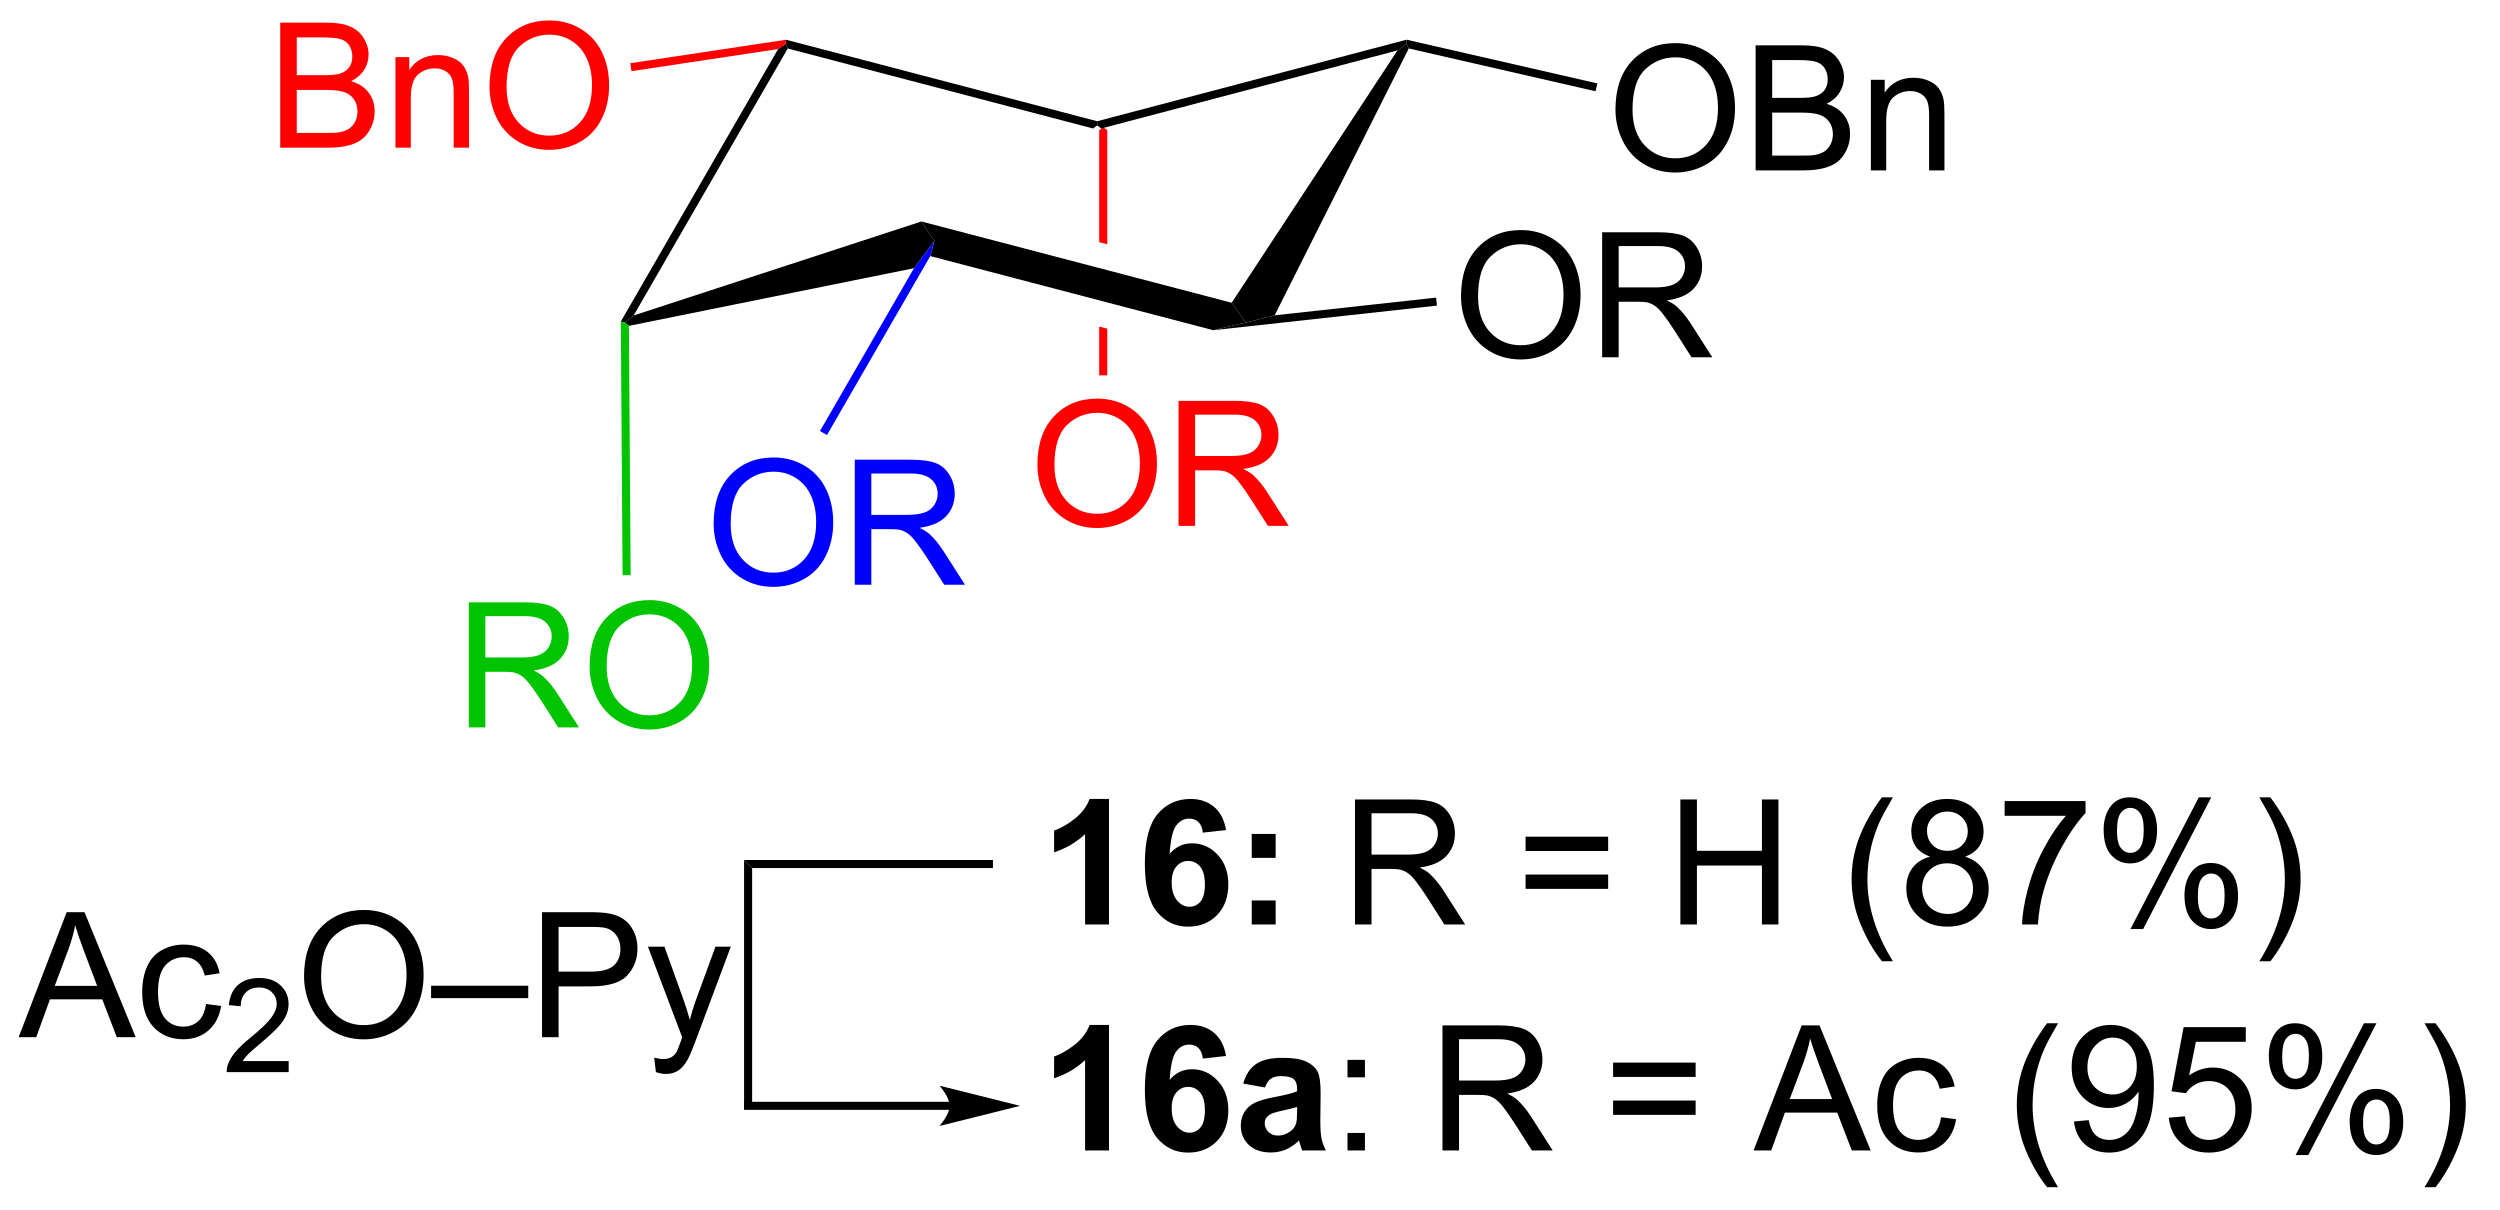
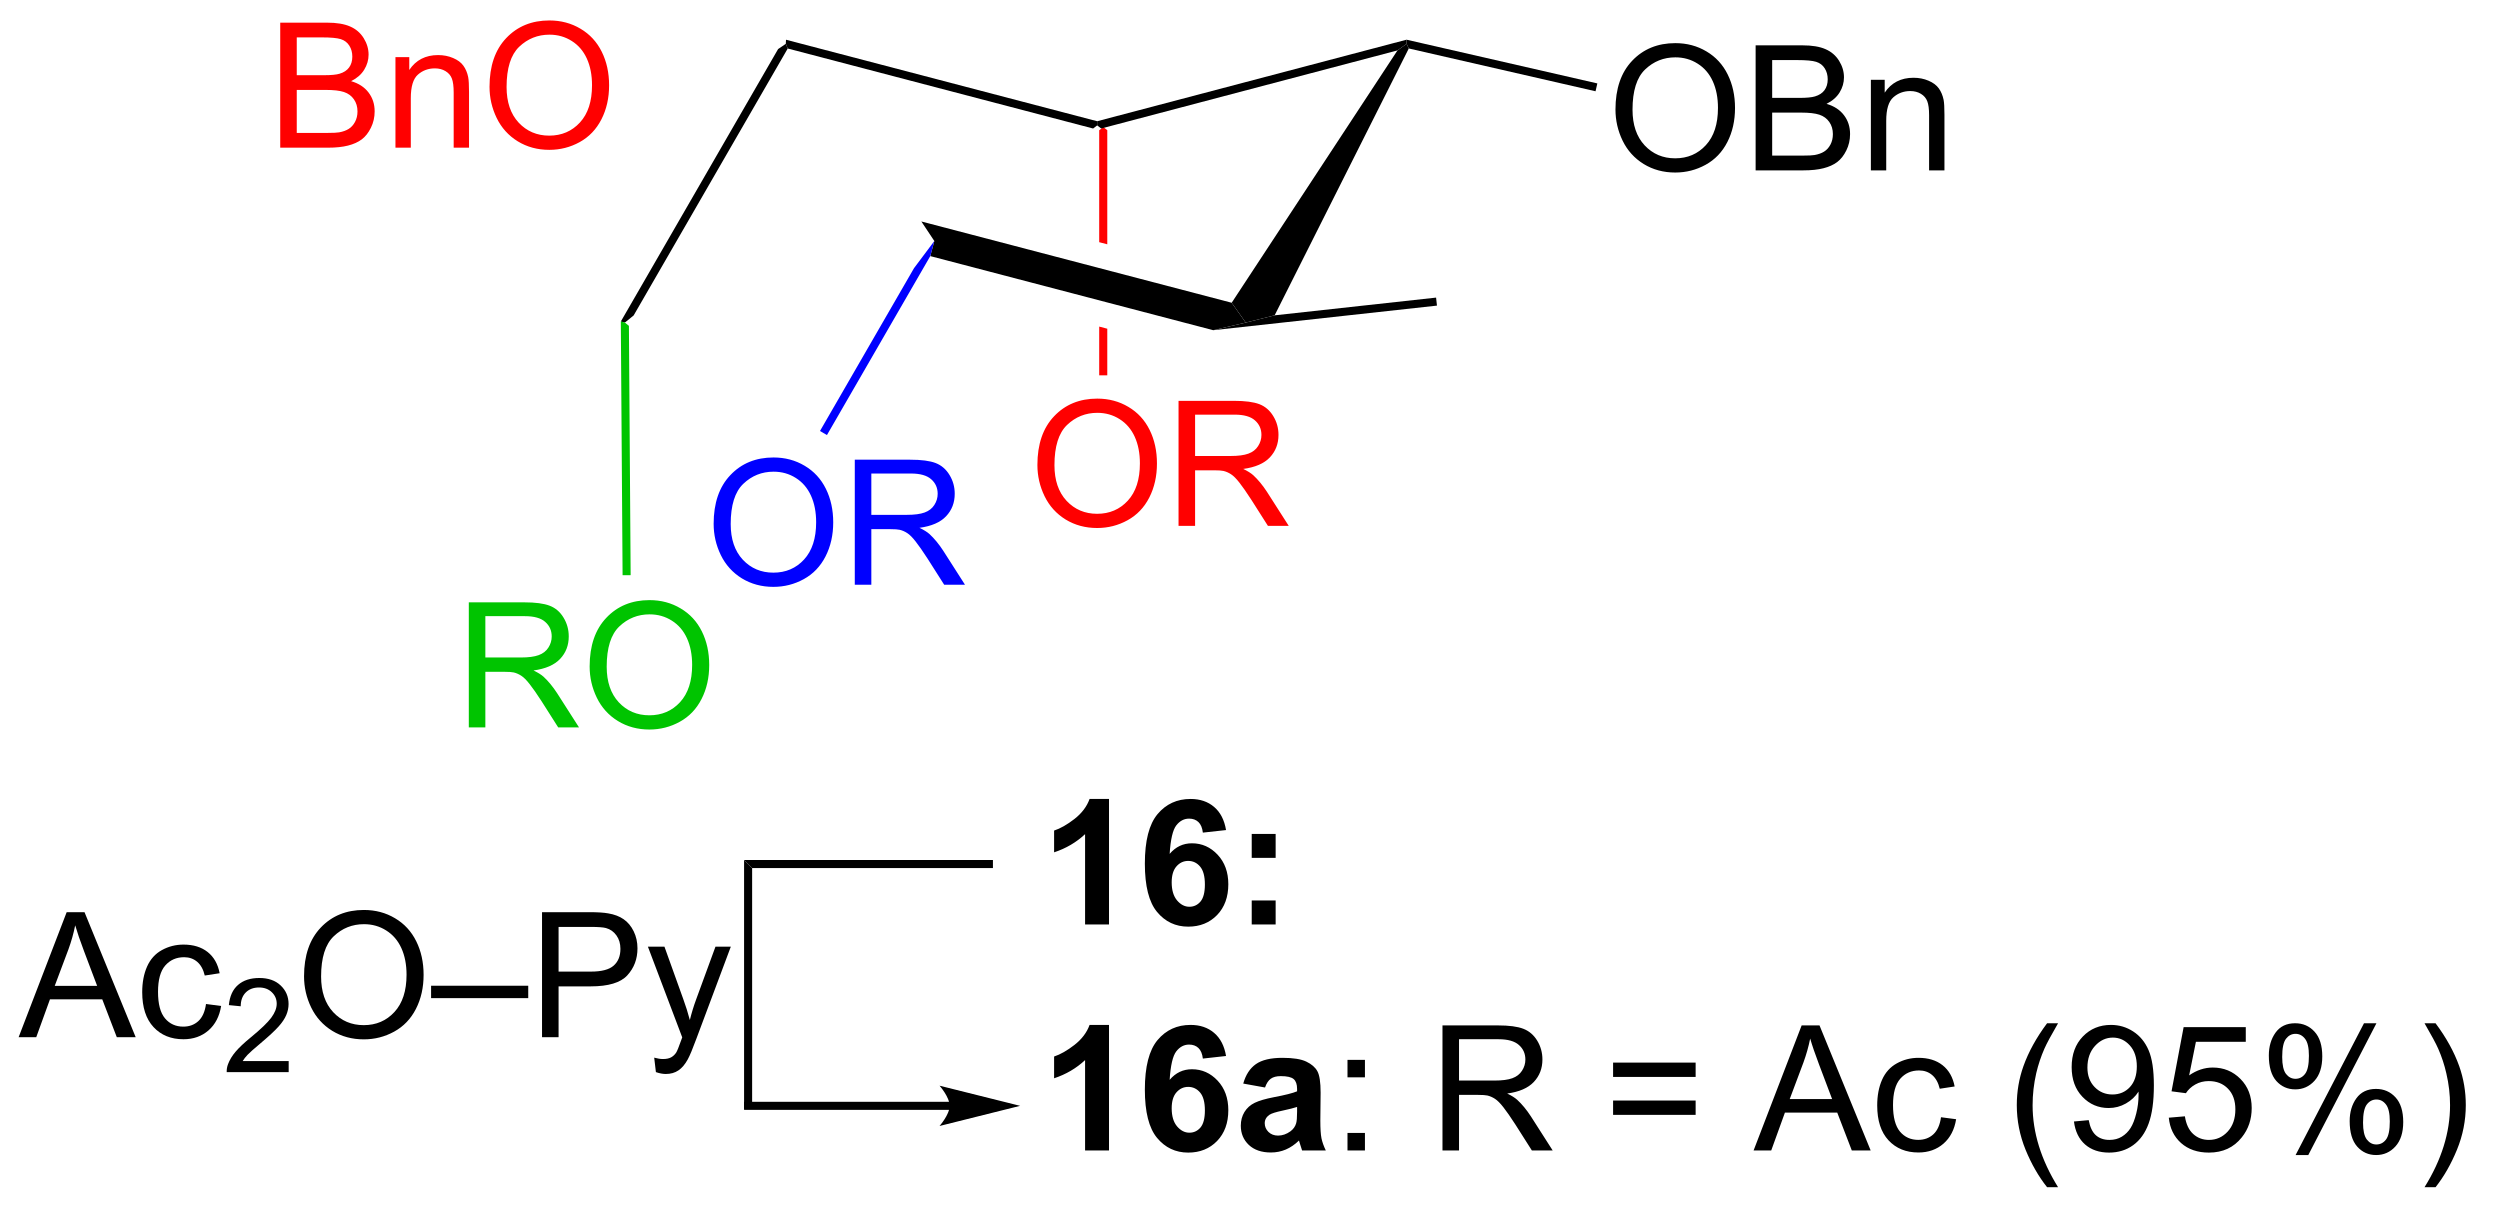
<svg xmlns="http://www.w3.org/2000/svg" stroke-dasharray="none" shape-rendering="auto" font-family="'Dialog'" text-rendering="auto" width="157" fill-opacity="1" color-interpolation="auto" color-rendering="auto" preserveAspectRatio="xMidYMid meet" font-size="12px" viewBox="0 0 157 76" fill="black" stroke="black" image-rendering="auto" stroke-miterlimit="10" stroke-linecap="square" stroke-linejoin="miter" font-style="normal" stroke-width="1" height="76" stroke-dashoffset="0" font-weight="normal" stroke-opacity="1">
  <defs id="genericDefs" />
  <g>
    <defs id="defs1">
      <clipPath clipPathUnits="userSpaceOnUse" id="clipPath1">
-         <path d="M0.458 1.437 L117.759 1.437 L117.759 58.411 L0.458 58.411 L0.458 1.437 Z" />
-       </clipPath>
+         </clipPath>
      <clipPath clipPathUnits="userSpaceOnUse" id="clipPath2">
        <path d="M348.615 103.511 L348.615 158.901 L462.654 158.901 L462.654 103.511 Z" />
      </clipPath>
    </defs>
    <g fill="red" transform="scale(1.333,1.333) translate(-0.458,-1.437) matrix(1.029,0,0,1.029,-358.127,-105.035)" stroke="red">
      <path d="M398.99 109.291 L398.805 109.434 L398.805 114.56 L399.175 114.657 L399.175 109.433 L398.99 109.291 ZM398.805 118.424 L398.805 120.656 L399.175 120.656 L399.175 118.521 L398.805 118.424 Z" stroke="none" clip-path="url(#clipPath2)" />
    </g>
    <g transform="matrix(1.371,0,0,1.371,-478.114,-141.963)">
      <path d="M377.757 117.998 L377.356 118.323 L377.171 118.274 L384.376 105.794 L384.728 105.555 L384.817 105.769 Z" stroke="none" clip-path="url(#clipPath2)" />
    </g>
    <g transform="matrix(1.371,0,0,1.371,-478.114,-141.963)">
      <path d="M384.817 105.769 L384.728 105.555 L384.738 105.367 L398.99 109.1 L398.99 109.291 L398.805 109.434 Z" stroke="none" clip-path="url(#clipPath2)" />
    </g>
    <g transform="matrix(1.371,0,0,1.371,-478.114,-141.963)">
      <path d="M399.175 109.433 L398.99 109.291 L398.99 109.1 L413.162 105.365 L413.165 105.555 L412.747 105.856 Z" stroke="none" clip-path="url(#clipPath2)" />
    </g>
    <g transform="matrix(1.371,0,0,1.371,-478.114,-141.963)">
      <path d="M412.747 105.856 L413.165 105.555 L413.265 105.767 L407.12 117.991 L405.795 118.323 L405.152 117.415 Z" stroke="none" clip-path="url(#clipPath2)" />
    </g>
    <g transform="matrix(1.371,0,0,1.371,-478.114,-141.963)">
      <path d="M405.152 117.415 L405.795 118.323 L404.305 118.672 L391.346 115.278 L391.532 114.587 L390.937 113.692 Z" stroke="none" clip-path="url(#clipPath2)" />
    </g>
    <g transform="matrix(1.371,0,0,1.371,-478.114,-141.963)">
-       <path d="M390.937 113.692 L391.532 114.587 L390.6 115.832 L377.542 118.473 L377.356 118.323 L377.757 117.998 Z" stroke="none" clip-path="url(#clipPath2)" />
-     </g>
+       </g>
    <g fill="red" transform="matrix(1.371,0,0,1.371,-478.114,-141.963)" stroke="red">
      <path d="M361.57 110.312 L361.57 104.585 L363.718 104.585 Q364.374 104.585 364.77 104.76 Q365.169 104.932 365.393 105.294 Q365.617 105.656 365.617 106.049 Q365.617 106.416 365.416 106.742 Q365.218 107.064 364.817 107.265 Q365.335 107.416 365.614 107.783 Q365.895 108.15 365.895 108.65 Q365.895 109.054 365.723 109.4 Q365.554 109.744 365.304 109.932 Q365.054 110.119 364.676 110.215 Q364.301 110.312 363.755 110.312 L361.57 110.312 ZM362.327 106.992 L363.567 106.992 Q364.07 106.992 364.288 106.924 Q364.577 106.838 364.723 106.64 Q364.872 106.439 364.872 106.14 Q364.872 105.853 364.734 105.637 Q364.598 105.421 364.343 105.34 Q364.091 105.26 363.473 105.26 L362.327 105.26 L362.327 106.992 ZM362.327 109.635 L363.755 109.635 Q364.122 109.635 364.27 109.609 Q364.531 109.562 364.705 109.452 Q364.882 109.343 364.994 109.135 Q365.109 108.924 365.109 108.65 Q365.109 108.33 364.945 108.096 Q364.781 107.859 364.489 107.762 Q364.2 107.666 363.653 107.666 L362.327 107.666 L362.327 109.635 ZM366.848 110.312 L366.848 106.163 L367.481 106.163 L367.481 106.752 Q367.937 106.07 368.801 106.07 Q369.176 106.07 369.489 106.205 Q369.804 106.338 369.96 106.557 Q370.117 106.775 370.179 107.077 Q370.218 107.273 370.218 107.76 L370.218 110.312 L369.515 110.312 L369.515 107.788 Q369.515 107.359 369.432 107.145 Q369.351 106.932 369.143 106.807 Q368.934 106.679 368.653 106.679 Q368.202 106.679 367.877 106.965 Q367.551 107.249 367.551 108.046 L367.551 110.312 L366.848 110.312 ZM371.157 107.523 Q371.157 106.096 371.923 105.291 Q372.688 104.484 373.899 104.484 Q374.691 104.484 375.326 104.864 Q375.964 105.242 376.298 105.919 Q376.634 106.596 376.634 107.455 Q376.634 108.327 376.282 109.015 Q375.93 109.702 375.285 110.057 Q374.641 110.411 373.894 110.411 Q373.087 110.411 372.449 110.02 Q371.813 109.627 371.485 108.952 Q371.157 108.275 371.157 107.523 ZM371.938 107.533 Q371.938 108.57 372.493 109.166 Q373.05 109.76 373.891 109.76 Q374.745 109.76 375.298 109.158 Q375.852 108.557 375.852 107.452 Q375.852 106.752 375.615 106.231 Q375.378 105.71 374.923 105.424 Q374.469 105.135 373.902 105.135 Q373.097 105.135 372.516 105.689 Q371.938 106.242 371.938 107.533 Z" stroke="none" clip-path="url(#clipPath2)" />
    </g>
    <g fill="red" transform="matrix(1.371,0,0,1.371,-478.114,-141.963)" stroke="red">
-       <path d="M384.738 105.367 L384.728 105.555 L384.376 105.794 L377.659 106.807 L377.604 106.442 Z" stroke="none" clip-path="url(#clipPath2)" />
-     </g>
+       </g>
    <g transform="matrix(1.371,0,0,1.371,-478.114,-141.963)">
      <path d="M422.732 108.562 Q422.732 107.135 423.497 106.33 Q424.263 105.523 425.474 105.523 Q426.266 105.523 426.901 105.903 Q427.539 106.281 427.872 106.958 Q428.208 107.635 428.208 108.494 Q428.208 109.367 427.857 110.054 Q427.505 110.742 426.859 111.096 Q426.216 111.45 425.469 111.45 Q424.661 111.45 424.023 111.059 Q423.388 110.666 423.06 109.992 Q422.732 109.314 422.732 108.562 ZM423.513 108.572 Q423.513 109.609 424.068 110.205 Q424.625 110.799 425.466 110.799 Q426.32 110.799 426.872 110.197 Q427.427 109.596 427.427 108.492 Q427.427 107.791 427.19 107.27 Q426.953 106.749 426.497 106.463 Q426.044 106.174 425.476 106.174 Q424.672 106.174 424.091 106.728 Q423.513 107.281 423.513 108.572 ZM429.152 111.351 L429.152 105.624 L431.301 105.624 Q431.957 105.624 432.353 105.799 Q432.751 105.971 432.975 106.333 Q433.199 106.695 433.199 107.088 Q433.199 107.455 432.999 107.781 Q432.801 108.103 432.4 108.304 Q432.918 108.455 433.197 108.822 Q433.478 109.189 433.478 109.689 Q433.478 110.093 433.306 110.439 Q433.137 110.783 432.887 110.971 Q432.637 111.158 432.259 111.254 Q431.884 111.351 431.337 111.351 L429.152 111.351 ZM429.91 108.031 L431.15 108.031 Q431.652 108.031 431.871 107.963 Q432.16 107.877 432.306 107.679 Q432.454 107.478 432.454 107.179 Q432.454 106.893 432.316 106.676 Q432.181 106.46 431.926 106.379 Q431.673 106.299 431.056 106.299 L429.91 106.299 L429.91 108.031 ZM429.91 110.674 L431.337 110.674 Q431.704 110.674 431.853 110.648 Q432.113 110.601 432.288 110.492 Q432.465 110.382 432.577 110.174 Q432.691 109.963 432.691 109.689 Q432.691 109.369 432.527 109.135 Q432.363 108.898 432.072 108.801 Q431.783 108.705 431.236 108.705 L429.91 108.705 L429.91 110.674 ZM434.431 111.351 L434.431 107.203 L435.064 107.203 L435.064 107.791 Q435.519 107.109 436.384 107.109 Q436.759 107.109 437.072 107.244 Q437.387 107.377 437.543 107.596 Q437.699 107.814 437.762 108.117 Q437.801 108.312 437.801 108.799 L437.801 111.351 L437.098 111.351 L437.098 108.828 Q437.098 108.398 437.014 108.184 Q436.933 107.971 436.725 107.846 Q436.517 107.718 436.236 107.718 Q435.785 107.718 435.46 108.004 Q435.134 108.288 435.134 109.085 L435.134 111.351 L434.431 111.351 Z" stroke="none" clip-path="url(#clipPath2)" />
    </g>
    <g transform="matrix(1.371,0,0,1.371,-478.114,-141.963)">
      <path d="M413.265 105.767 L413.165 105.555 L413.162 105.365 L421.901 107.368 L421.819 107.728 Z" stroke="none" clip-path="url(#clipPath2)" />
    </g>
    <g fill="rgb(0,196,0)" transform="matrix(1.371,0,0,1.371,-478.114,-141.963)" stroke="rgb(0,196,0)">
      <path d="M370.208 136.865 L370.208 131.138 L372.747 131.138 Q373.513 131.138 373.911 131.292 Q374.31 131.445 374.546 131.836 Q374.786 132.227 374.786 132.701 Q374.786 133.31 374.39 133.729 Q373.997 134.146 373.171 134.258 Q373.474 134.404 373.63 134.544 Q373.961 134.849 374.257 135.305 L375.255 136.865 L374.302 136.865 L373.544 135.672 Q373.211 135.156 372.994 134.883 Q372.781 134.609 372.611 134.5 Q372.442 134.391 372.265 134.349 Q372.138 134.32 371.843 134.32 L370.966 134.32 L370.966 136.865 L370.208 136.865 ZM370.966 133.664 L372.593 133.664 Q373.114 133.664 373.406 133.557 Q373.7 133.451 373.851 133.214 Q374.005 132.977 374.005 132.701 Q374.005 132.294 373.708 132.034 Q373.414 131.771 372.778 131.771 L370.966 131.771 L370.966 133.664 ZM375.743 134.076 Q375.743 132.649 376.509 131.844 Q377.274 131.036 378.485 131.036 Q379.277 131.036 379.912 131.417 Q380.55 131.794 380.884 132.471 Q381.22 133.149 381.22 134.008 Q381.22 134.88 380.868 135.568 Q380.517 136.255 379.871 136.609 Q379.227 136.964 378.48 136.964 Q377.673 136.964 377.035 136.573 Q376.399 136.18 376.071 135.505 Q375.743 134.828 375.743 134.076 ZM376.524 134.086 Q376.524 135.122 377.079 135.719 Q377.636 136.312 378.477 136.312 Q379.332 136.312 379.884 135.711 Q380.438 135.109 380.438 134.005 Q380.438 133.305 380.201 132.784 Q379.964 132.263 379.509 131.977 Q379.056 131.688 378.488 131.688 Q377.683 131.688 377.102 132.242 Q376.524 132.794 376.524 134.086 Z" stroke="none" clip-path="url(#clipPath2)" />
    </g>
    <g fill="rgb(0,196,0)" transform="matrix(1.371,0,0,1.371,-478.114,-141.963)" stroke="rgb(0,196,0)">
      <path d="M377.171 118.274 L377.356 118.323 L377.542 118.473 L377.621 129.893 L377.252 129.896 Z" stroke="none" clip-path="url(#clipPath2)" />
    </g>
    <g fill="blue" transform="matrix(1.371,0,0,1.371,-478.114,-141.963)" stroke="blue">
      <path d="M381.423 127.541 Q381.423 126.114 382.189 125.31 Q382.954 124.502 384.165 124.502 Q384.957 124.502 385.592 124.882 Q386.23 125.26 386.564 125.937 Q386.9 126.614 386.9 127.474 Q386.9 128.346 386.548 129.034 Q386.197 129.721 385.551 130.075 Q384.907 130.429 384.16 130.429 Q383.353 130.429 382.715 130.039 Q382.079 129.645 381.751 128.971 Q381.423 128.294 381.423 127.541 ZM382.204 127.552 Q382.204 128.588 382.759 129.185 Q383.316 129.778 384.157 129.778 Q385.012 129.778 385.564 129.177 Q386.118 128.575 386.118 127.471 Q386.118 126.77 385.881 126.25 Q385.644 125.729 385.189 125.442 Q384.736 125.153 384.168 125.153 Q383.363 125.153 382.782 125.708 Q382.204 126.26 382.204 127.552 ZM387.888 130.33 L387.888 124.604 L390.427 124.604 Q391.193 124.604 391.591 124.757 Q391.989 124.911 392.226 125.302 Q392.466 125.692 392.466 126.166 Q392.466 126.776 392.07 127.195 Q391.677 127.612 390.851 127.724 Q391.154 127.87 391.31 128.01 Q391.64 128.315 391.937 128.77 L392.935 130.33 L391.982 130.33 L391.224 129.138 Q390.89 128.622 390.674 128.349 Q390.461 128.075 390.291 127.966 Q390.122 127.856 389.945 127.815 Q389.818 127.786 389.523 127.786 L388.646 127.786 L388.646 130.33 L387.888 130.33 ZM388.646 127.13 L390.273 127.13 Q390.794 127.13 391.086 127.023 Q391.38 126.916 391.531 126.679 Q391.685 126.442 391.685 126.166 Q391.685 125.76 391.388 125.5 Q391.094 125.237 390.458 125.237 L388.646 125.237 L388.646 127.13 Z" stroke="none" clip-path="url(#clipPath2)" />
    </g>
    <g fill="blue" transform="matrix(1.371,0,0,1.371,-478.114,-141.963)" stroke="blue">
      <path d="M390.6 115.832 L391.532 114.587 L391.346 115.278 L386.613 123.475 L386.294 123.29 Z" stroke="none" clip-path="url(#clipPath2)" />
    </g>
    <g transform="matrix(1.371,0,0,1.371,-478.114,-141.963)">
-       <path d="M415.657 117.124 Q415.657 115.697 416.422 114.892 Q417.188 114.085 418.399 114.085 Q419.191 114.085 419.826 114.465 Q420.464 114.843 420.797 115.52 Q421.133 116.197 421.133 117.056 Q421.133 117.929 420.782 118.616 Q420.43 119.304 419.784 119.658 Q419.141 120.012 418.394 120.012 Q417.586 120.012 416.948 119.621 Q416.313 119.228 415.985 118.554 Q415.657 117.877 415.657 117.124 ZM416.438 117.135 Q416.438 118.171 416.993 118.767 Q417.55 119.361 418.391 119.361 Q419.245 119.361 419.797 118.76 Q420.352 118.158 420.352 117.054 Q420.352 116.353 420.115 115.832 Q419.878 115.311 419.422 115.025 Q418.969 114.736 418.401 114.736 Q417.597 114.736 417.016 115.291 Q416.438 115.843 416.438 117.135 ZM422.122 119.913 L422.122 114.186 L424.661 114.186 Q425.426 114.186 425.825 114.34 Q426.223 114.494 426.46 114.885 Q426.7 115.275 426.7 115.749 Q426.7 116.358 426.304 116.778 Q425.911 117.194 425.085 117.306 Q425.387 117.452 425.543 117.593 Q425.874 117.897 426.171 118.353 L427.168 119.913 L426.215 119.913 L425.457 118.72 Q425.124 118.205 424.908 117.931 Q424.695 117.658 424.525 117.549 Q424.356 117.439 424.179 117.397 Q424.051 117.369 423.757 117.369 L422.879 117.369 L422.879 119.913 L422.122 119.913 ZM422.879 116.713 L424.507 116.713 Q425.028 116.713 425.32 116.606 Q425.614 116.499 425.765 116.262 Q425.918 116.025 425.918 115.749 Q425.918 115.343 425.622 115.082 Q425.327 114.819 424.692 114.819 L422.879 114.819 L422.879 116.713 Z" stroke="none" clip-path="url(#clipPath2)" />
-     </g>
+       </g>
    <g transform="matrix(1.371,0,0,1.371,-478.114,-141.963)">
      <path d="M404.305 118.672 L405.795 118.323 L407.12 117.991 L414.515 117.179 L414.555 117.546 Z" stroke="none" clip-path="url(#clipPath2)" />
    </g>
    <g fill="red" transform="matrix(1.371,0,0,1.371,-478.114,-141.963)" stroke="red">
      <path d="M396.253 124.845 Q396.253 123.418 397.019 122.613 Q397.784 121.806 398.995 121.806 Q399.787 121.806 400.422 122.186 Q401.06 122.564 401.394 123.241 Q401.729 123.918 401.729 124.777 Q401.729 125.65 401.378 126.337 Q401.026 127.025 400.38 127.379 Q399.737 127.733 398.99 127.733 Q398.183 127.733 397.545 127.343 Q396.909 126.949 396.581 126.275 Q396.253 125.598 396.253 124.845 ZM397.034 124.856 Q397.034 125.892 397.589 126.488 Q398.146 127.082 398.987 127.082 Q399.841 127.082 400.394 126.481 Q400.948 125.879 400.948 124.775 Q400.948 124.074 400.711 123.553 Q400.474 123.033 400.019 122.746 Q399.565 122.457 398.998 122.457 Q398.193 122.457 397.612 123.012 Q397.034 123.564 397.034 124.856 ZM402.718 127.634 L402.718 121.908 L405.257 121.908 Q406.022 121.908 406.421 122.061 Q406.819 122.215 407.056 122.606 Q407.296 122.996 407.296 123.47 Q407.296 124.079 406.9 124.499 Q406.507 124.915 405.681 125.027 Q405.983 125.173 406.14 125.314 Q406.47 125.619 406.767 126.074 L407.765 127.634 L406.812 127.634 L406.054 126.442 Q405.72 125.926 405.504 125.652 Q405.291 125.379 405.121 125.27 Q404.952 125.16 404.775 125.119 Q404.647 125.09 404.353 125.09 L403.476 125.09 L403.476 127.634 L402.718 127.634 ZM403.476 124.434 L405.103 124.434 Q405.624 124.434 405.916 124.327 Q406.21 124.22 406.361 123.983 Q406.515 123.746 406.515 123.47 Q406.515 123.064 406.218 122.803 Q405.923 122.54 405.288 122.54 L403.476 122.54 L403.476 124.434 Z" stroke="none" clip-path="url(#clipPath2)" />
    </g>
    <g transform="matrix(1.371,0,0,1.371,-478.114,-141.963)">
      <path d="M399.533 145.894 L398.437 145.894 L398.437 141.756 Q397.836 142.319 397.018 142.589 L397.018 141.592 Q397.447 141.451 397.95 141.061 Q398.455 140.667 398.643 140.144 L399.533 140.144 L399.533 145.894 ZM404.894 141.569 L403.832 141.686 Q403.793 141.357 403.628 141.201 Q403.464 141.045 403.201 141.045 Q402.855 141.045 402.613 141.357 Q402.373 141.67 402.311 142.66 Q402.722 142.175 403.332 142.175 Q404.019 142.175 404.509 142.699 Q404.998 143.222 404.998 144.05 Q404.998 144.928 404.483 145.462 Q403.967 145.993 403.16 145.993 Q402.293 145.993 401.733 145.319 Q401.175 144.644 401.175 143.107 Q401.175 141.535 401.756 140.839 Q402.339 140.144 403.269 140.144 Q403.92 140.144 404.347 140.509 Q404.777 140.873 404.894 141.569 ZM402.404 143.964 Q402.404 144.498 402.649 144.79 Q402.897 145.082 403.214 145.082 Q403.519 145.082 403.722 144.845 Q403.925 144.605 403.925 144.061 Q403.925 143.503 403.707 143.243 Q403.488 142.982 403.16 142.982 Q402.842 142.982 402.623 143.232 Q402.404 143.48 402.404 143.964 ZM406.07 142.842 L406.07 141.746 L407.166 141.746 L407.166 142.842 L406.07 142.842 ZM406.07 145.894 L406.07 144.795 L407.166 144.795 L407.166 145.894 L406.07 145.894 Z" stroke="none" clip-path="url(#clipPath2)" />
    </g>
    <g transform="matrix(1.371,0,0,1.371,-478.114,-141.963)">
-       <path d="M410.8 145.894 L410.8 140.167 L413.339 140.167 Q414.105 140.167 414.503 140.321 Q414.902 140.475 415.139 140.865 Q415.378 141.256 415.378 141.73 Q415.378 142.339 414.983 142.759 Q414.589 143.175 413.764 143.287 Q414.066 143.433 414.222 143.574 Q414.553 143.878 414.85 144.334 L415.847 145.894 L414.894 145.894 L414.136 144.701 Q413.803 144.186 413.587 143.912 Q413.373 143.639 413.204 143.529 Q413.035 143.42 412.858 143.378 Q412.73 143.35 412.436 143.35 L411.558 143.35 L411.558 145.894 L410.8 145.894 ZM411.558 142.694 L413.186 142.694 Q413.707 142.694 413.998 142.587 Q414.293 142.48 414.443 142.243 Q414.597 142.006 414.597 141.73 Q414.597 141.324 414.3 141.063 Q414.006 140.8 413.371 140.8 L411.558 140.8 L411.558 142.694 ZM422.397 142.527 L418.615 142.527 L418.615 141.871 L422.397 141.871 L422.397 142.527 ZM422.397 144.264 L418.615 144.264 L418.615 143.607 L422.397 143.607 L422.397 144.264 ZM425.705 145.894 L425.705 140.167 L426.463 140.167 L426.463 142.519 L429.44 142.519 L429.44 140.167 L430.197 140.167 L430.197 145.894 L429.44 145.894 L429.44 143.194 L426.463 143.194 L426.463 145.894 L425.705 145.894 ZM434.937 147.579 Q434.354 146.845 433.95 145.86 Q433.549 144.873 433.549 143.819 Q433.549 142.889 433.851 142.037 Q434.203 141.05 434.937 140.069 L435.44 140.069 Q434.968 140.881 434.815 141.23 Q434.578 141.769 434.44 142.355 Q434.273 143.084 434.273 143.824 Q434.273 145.701 435.44 147.579 L434.937 147.579 ZM437.143 142.787 Q436.705 142.628 436.494 142.332 Q436.283 142.035 436.283 141.621 Q436.283 140.996 436.731 140.571 Q437.182 140.144 437.929 140.144 Q438.679 140.144 439.135 140.579 Q439.593 141.014 439.593 141.639 Q439.593 142.037 439.382 142.334 Q439.174 142.628 438.75 142.787 Q439.276 142.959 439.552 143.342 Q439.828 143.725 439.828 144.256 Q439.828 144.99 439.307 145.493 Q438.789 145.993 437.94 145.993 Q437.093 145.993 436.572 145.49 Q436.054 144.988 436.054 144.238 Q436.054 143.678 436.336 143.303 Q436.619 142.925 437.143 142.787 ZM437.002 141.597 Q437.002 142.003 437.262 142.261 Q437.526 142.519 437.945 142.519 Q438.351 142.519 438.609 142.264 Q438.869 142.006 438.869 141.636 Q438.869 141.248 438.601 140.985 Q438.336 140.722 437.937 140.722 Q437.533 140.722 437.268 140.98 Q437.002 141.238 437.002 141.597 ZM436.776 144.24 Q436.776 144.542 436.919 144.824 Q437.062 145.105 437.343 145.259 Q437.625 145.412 437.947 145.412 Q438.453 145.412 438.781 145.089 Q439.109 144.764 439.109 144.264 Q439.109 143.756 438.77 143.425 Q438.432 143.092 437.924 143.092 Q437.429 143.092 437.101 143.42 Q436.776 143.748 436.776 144.24 ZM440.558 140.917 L440.558 140.24 L444.264 140.24 L444.264 140.787 Q443.717 141.371 443.18 142.337 Q442.644 143.3 442.35 144.319 Q442.139 145.037 442.082 145.894 L441.358 145.894 Q441.371 145.217 441.623 144.261 Q441.878 143.303 442.352 142.415 Q442.826 141.527 443.363 140.917 L440.558 140.917 ZM445.093 141.542 Q445.093 140.928 445.401 140.498 Q445.711 140.069 446.296 140.069 Q446.836 140.069 447.187 140.454 Q447.541 140.839 447.541 141.584 Q447.541 142.311 447.184 142.704 Q446.828 143.097 446.304 143.097 Q445.783 143.097 445.437 142.712 Q445.093 142.324 445.093 141.542 ZM446.315 140.553 Q446.054 140.553 445.88 140.779 Q445.705 141.006 445.705 141.613 Q445.705 142.162 445.88 142.389 Q446.057 142.613 446.315 142.613 Q446.58 142.613 446.755 142.386 Q446.929 142.16 446.929 141.558 Q446.929 141.003 446.752 140.779 Q446.578 140.553 446.315 140.553 ZM446.32 146.105 L449.453 140.069 L450.023 140.069 L446.901 146.105 L446.32 146.105 ZM448.796 144.55 Q448.796 143.933 449.104 143.506 Q449.414 143.076 450.002 143.076 Q450.541 143.076 450.895 143.462 Q451.25 143.847 451.25 144.592 Q451.25 145.319 450.89 145.712 Q450.533 146.105 450.007 146.105 Q449.486 146.105 449.14 145.717 Q448.796 145.326 448.796 144.55 ZM450.023 143.561 Q449.757 143.561 449.583 143.787 Q449.408 144.014 449.408 144.621 Q449.408 145.167 449.583 145.394 Q449.76 145.621 450.018 145.621 Q450.289 145.621 450.461 145.394 Q450.635 145.167 450.635 144.566 Q450.635 144.011 450.458 143.787 Q450.283 143.561 450.023 143.561 ZM452.73 147.579 L452.225 147.579 Q453.394 145.701 453.394 143.824 Q453.394 143.089 453.225 142.365 Q453.092 141.779 452.855 141.24 Q452.701 140.889 452.225 140.069 L452.73 140.069 Q453.464 141.05 453.816 142.037 Q454.115 142.889 454.115 143.819 Q454.115 144.873 453.712 145.86 Q453.308 146.845 452.73 147.579 Z" stroke="none" clip-path="url(#clipPath2)" />
-     </g>
+       </g>
    <g transform="matrix(1.371,0,0,1.371,-478.114,-141.963)">
      <path d="M399.533 156.244 L398.437 156.244 L398.437 152.106 Q397.836 152.668 397.018 152.939 L397.018 151.942 Q397.447 151.801 397.95 151.411 Q398.455 151.017 398.643 150.494 L399.533 150.494 L399.533 156.244 ZM404.894 151.918 L403.832 152.036 Q403.793 151.708 403.628 151.551 Q403.464 151.395 403.201 151.395 Q402.855 151.395 402.613 151.708 Q402.373 152.02 402.311 153.01 Q402.722 152.525 403.332 152.525 Q404.019 152.525 404.509 153.049 Q404.998 153.572 404.998 154.4 Q404.998 155.278 404.483 155.812 Q403.967 156.343 403.16 156.343 Q402.293 156.343 401.733 155.668 Q401.175 154.994 401.175 153.458 Q401.175 151.885 401.756 151.189 Q402.339 150.494 403.269 150.494 Q403.92 150.494 404.347 150.859 Q404.777 151.223 404.894 151.918 ZM402.404 154.314 Q402.404 154.848 402.649 155.14 Q402.897 155.431 403.214 155.431 Q403.519 155.431 403.722 155.195 Q403.925 154.955 403.925 154.411 Q403.925 153.853 403.707 153.593 Q403.488 153.333 403.16 153.333 Q402.842 153.333 402.623 153.583 Q402.404 153.83 402.404 154.314 ZM406.679 153.361 L405.682 153.181 Q405.851 152.58 406.26 152.291 Q406.671 152.002 407.479 152.002 Q408.213 152.002 408.572 152.176 Q408.932 152.348 409.078 152.616 Q409.226 152.885 409.226 153.598 L409.213 154.879 Q409.213 155.426 409.265 155.687 Q409.32 155.947 409.463 156.244 L408.377 156.244 Q408.336 156.135 408.273 155.918 Q408.244 155.822 408.234 155.791 Q407.953 156.064 407.632 156.202 Q407.312 156.338 406.947 156.338 Q406.307 156.338 405.937 155.991 Q405.57 155.642 405.57 155.111 Q405.57 154.76 405.737 154.484 Q405.906 154.208 406.208 154.062 Q406.51 153.916 407.08 153.806 Q407.851 153.661 408.148 153.536 L408.148 153.426 Q408.148 153.111 407.992 152.976 Q407.836 152.84 407.401 152.84 Q407.109 152.84 406.945 152.958 Q406.781 153.072 406.679 153.361 ZM408.148 154.252 Q407.937 154.322 407.479 154.421 Q407.023 154.517 406.882 154.611 Q406.666 154.762 406.666 154.997 Q406.666 155.228 406.838 155.398 Q407.01 155.564 407.276 155.564 Q407.572 155.564 407.843 155.369 Q408.041 155.221 408.104 155.004 Q408.148 154.864 408.148 154.471 L408.148 154.252 Z" stroke="none" clip-path="url(#clipPath2)" />
    </g>
    <g transform="matrix(1.371,0,0,1.371,-478.114,-141.963)">
      <path d="M410.457 152.895 L410.457 152.096 L411.256 152.096 L411.256 152.895 L410.457 152.895 ZM410.457 156.244 L410.457 155.442 L411.256 155.442 L411.256 156.244 L410.457 156.244 ZM414.808 156.244 L414.808 150.517 L417.347 150.517 Q418.113 150.517 418.511 150.671 Q418.91 150.825 419.147 151.215 Q419.386 151.606 419.386 152.08 Q419.386 152.689 418.99 153.109 Q418.597 153.525 417.772 153.637 Q418.074 153.783 418.23 153.924 Q418.561 154.228 418.858 154.684 L419.855 156.244 L418.902 156.244 L418.144 155.051 Q417.811 154.536 417.595 154.262 Q417.381 153.989 417.212 153.879 Q417.043 153.77 416.865 153.728 Q416.738 153.7 416.443 153.7 L415.566 153.7 L415.566 156.244 L414.808 156.244 ZM415.566 153.043 L417.193 153.043 Q417.714 153.043 418.006 152.937 Q418.3 152.83 418.451 152.593 Q418.605 152.356 418.605 152.08 Q418.605 151.674 418.308 151.413 Q418.014 151.15 417.378 151.15 L415.566 151.15 L415.566 153.043 ZM426.404 152.877 L422.623 152.877 L422.623 152.221 L426.404 152.221 L426.404 152.877 ZM426.404 154.614 L422.623 154.614 L422.623 153.958 L426.404 153.958 L426.404 154.614 ZM429.059 156.244 L431.26 150.517 L432.078 150.517 L434.421 156.244 L433.557 156.244 L432.89 154.51 L430.494 154.51 L429.867 156.244 L429.059 156.244 ZM430.713 153.892 L432.656 153.892 L432.057 152.306 Q431.783 151.583 431.651 151.119 Q431.541 151.668 431.343 152.213 L430.713 153.892 ZM437.643 154.723 L438.336 154.814 Q438.221 155.528 437.755 155.934 Q437.289 156.338 436.609 156.338 Q435.757 156.338 435.239 155.78 Q434.721 155.223 434.721 154.184 Q434.721 153.512 434.942 153.01 Q435.166 152.504 435.622 152.254 Q436.078 152.002 436.611 152.002 Q437.289 152.002 437.718 152.343 Q438.148 152.684 438.268 153.314 L437.586 153.418 Q437.486 153.002 437.239 152.791 Q436.992 152.58 436.64 152.58 Q436.109 152.58 435.776 152.96 Q435.445 153.34 435.445 154.166 Q435.445 155.002 435.765 155.382 Q436.086 155.76 436.601 155.76 Q437.015 155.76 437.291 155.507 Q437.57 155.252 437.643 154.723 ZM442.503 157.929 Q441.92 157.195 441.516 156.21 Q441.115 155.223 441.115 154.168 Q441.115 153.239 441.418 152.387 Q441.769 151.4 442.503 150.418 L443.006 150.418 Q442.535 151.231 442.381 151.58 Q442.144 152.119 442.006 152.705 Q441.839 153.434 441.839 154.174 Q441.839 156.051 443.006 157.929 L442.503 157.929 ZM443.733 154.918 L444.41 154.856 Q444.496 155.333 444.738 155.549 Q444.98 155.762 445.358 155.762 Q445.683 155.762 445.925 155.614 Q446.17 155.465 446.326 155.218 Q446.483 154.971 446.587 154.549 Q446.693 154.127 446.693 153.689 Q446.693 153.642 446.691 153.549 Q446.48 153.885 446.113 154.093 Q445.748 154.301 445.324 154.301 Q444.613 154.301 444.121 153.786 Q443.628 153.27 443.628 152.426 Q443.628 151.556 444.141 151.025 Q444.654 150.494 445.428 150.494 Q445.988 150.494 446.449 150.796 Q446.912 151.096 447.152 151.653 Q447.394 152.208 447.394 153.262 Q447.394 154.361 447.154 155.012 Q446.918 155.661 446.446 156.002 Q445.975 156.343 445.342 156.343 Q444.67 156.343 444.243 155.971 Q443.818 155.596 443.733 154.918 ZM446.613 152.392 Q446.613 151.786 446.29 151.431 Q445.967 151.075 445.514 151.075 Q445.045 151.075 444.696 151.458 Q444.35 151.84 444.35 152.45 Q444.35 152.997 444.68 153.34 Q445.011 153.681 445.496 153.681 Q445.983 153.681 446.298 153.34 Q446.613 152.997 446.613 152.392 ZM448.078 154.744 L448.815 154.681 Q448.898 155.221 449.195 155.491 Q449.494 155.762 449.916 155.762 Q450.424 155.762 450.776 155.379 Q451.127 154.997 451.127 154.364 Q451.127 153.762 450.789 153.416 Q450.453 153.067 449.906 153.067 Q449.565 153.067 449.291 153.223 Q449.018 153.377 448.861 153.622 L448.203 153.536 L448.757 150.596 L451.604 150.596 L451.604 151.267 L449.32 151.267 L449.01 152.806 Q449.526 152.447 450.093 152.447 Q450.843 152.447 451.359 152.968 Q451.875 153.486 451.875 154.301 Q451.875 155.08 451.421 155.645 Q450.869 156.343 449.916 156.343 Q449.135 156.343 448.64 155.905 Q448.148 155.465 448.078 154.744 ZM452.66 151.892 Q452.66 151.278 452.967 150.848 Q453.277 150.418 453.863 150.418 Q454.402 150.418 454.753 150.804 Q455.108 151.189 455.108 151.934 Q455.108 152.661 454.751 153.054 Q454.394 153.447 453.871 153.447 Q453.35 153.447 453.003 153.062 Q452.66 152.674 452.66 151.892 ZM453.881 150.903 Q453.621 150.903 453.446 151.129 Q453.272 151.356 453.272 151.963 Q453.272 152.512 453.446 152.739 Q453.623 152.963 453.881 152.963 Q454.147 152.963 454.321 152.736 Q454.496 152.51 454.496 151.908 Q454.496 151.353 454.318 151.129 Q454.144 150.903 453.881 150.903 ZM453.886 156.455 L457.019 150.418 L457.589 150.418 L454.467 156.455 L453.886 156.455 ZM456.363 154.9 Q456.363 154.283 456.67 153.856 Q456.98 153.426 457.568 153.426 Q458.108 153.426 458.462 153.812 Q458.816 154.197 458.816 154.942 Q458.816 155.668 458.457 156.062 Q458.1 156.455 457.574 156.455 Q457.053 156.455 456.707 156.067 Q456.363 155.676 456.363 154.9 ZM457.589 153.911 Q457.324 153.911 457.149 154.137 Q456.975 154.364 456.975 154.971 Q456.975 155.517 457.149 155.744 Q457.326 155.971 457.584 155.971 Q457.855 155.971 458.027 155.744 Q458.201 155.517 458.201 154.916 Q458.201 154.361 458.024 154.137 Q457.85 153.911 457.589 153.911 ZM460.296 157.929 L459.791 157.929 Q460.961 156.051 460.961 154.174 Q460.961 153.439 460.791 152.715 Q460.658 152.129 460.421 151.59 Q460.268 151.239 459.791 150.418 L460.296 150.418 Q461.031 151.4 461.382 152.387 Q461.682 153.239 461.682 154.168 Q461.682 155.223 461.278 156.21 Q460.875 157.195 460.296 157.929 Z" stroke="none" clip-path="url(#clipPath2)" />
    </g>
    <g transform="matrix(1.371,0,0,1.371,-478.114,-141.963)">
      <path d="M383.186 143.31 L382.817 142.94 L394.216 142.94 L394.216 143.31 Z" stroke="none" clip-path="url(#clipPath2)" />
    </g>
    <g transform="matrix(1.371,0,0,1.371,-478.114,-141.963)">
      <path d="M382.817 142.94 L383.186 143.31 L383.186 154.339 L382.817 154.339 Z" stroke="none" clip-path="url(#clipPath2)" />
    </g>
    <g transform="matrix(1.371,0,0,1.371,-478.114,-141.963)">
      <path d="M392.232 154.016 L383.002 154.016 L382.817 154.016 L382.817 154.386 L383.002 154.386 L392.232 154.386 L392.416 154.386 L392.416 154.016 L392.232 154.016 ZM395.462 154.201 L391.77 153.278 C391.77 153.278 392.232 153.797 392.232 154.201 C392.232 154.605 391.77 155.124 391.77 155.124 Z" stroke="none" clip-path="url(#clipPath2)" />
    </g>
    <g transform="matrix(1.371,0,0,1.371,-478.114,-141.963)">
      <path d="M349.587 151.057 L351.788 145.33 L352.605 145.33 L354.949 151.057 L354.084 151.057 L353.418 149.323 L351.022 149.323 L350.394 151.057 L349.587 151.057 ZM351.241 148.705 L353.183 148.705 L352.584 147.119 Q352.311 146.396 352.178 145.932 Q352.069 146.482 351.871 147.026 L351.241 148.705 ZM358.17 149.536 L358.863 149.627 Q358.748 150.341 358.282 150.747 Q357.816 151.151 357.137 151.151 Q356.285 151.151 355.767 150.594 Q355.248 150.036 355.248 148.997 Q355.248 148.325 355.47 147.823 Q355.694 147.317 356.149 147.067 Q356.605 146.815 357.139 146.815 Q357.816 146.815 358.246 147.156 Q358.675 147.497 358.795 148.127 L358.113 148.232 Q358.014 147.815 357.767 147.604 Q357.519 147.393 357.168 147.393 Q356.637 147.393 356.303 147.773 Q355.972 148.153 355.972 148.979 Q355.972 149.815 356.293 150.195 Q356.613 150.573 357.129 150.573 Q357.543 150.573 357.819 150.32 Q358.097 150.065 358.17 149.536 Z" stroke="none" clip-path="url(#clipPath2)" />
    </g>
    <g transform="matrix(1.371,0,0,1.371,-478.114,-141.963)">
      <path d="M361.957 152.149 L361.957 152.657 L359.118 152.657 Q359.112 152.466 359.18 152.29 Q359.288 152.001 359.526 151.72 Q359.766 151.438 360.217 151.069 Q360.916 150.495 361.163 150.159 Q361.409 149.823 361.409 149.524 Q361.409 149.212 361.184 148.997 Q360.961 148.78 360.6 148.78 Q360.219 148.78 359.991 149.009 Q359.762 149.237 359.76 149.641 L359.217 149.587 Q359.274 148.979 359.637 148.663 Q360 148.345 360.612 148.345 Q361.231 148.345 361.59 148.688 Q361.952 149.03 361.952 149.536 Q361.952 149.794 361.846 150.044 Q361.741 150.292 361.495 150.567 Q361.25 150.843 360.682 151.323 Q360.207 151.721 360.073 151.864 Q359.938 152.007 359.85 152.149 L361.957 152.149 Z" stroke="none" clip-path="url(#clipPath2)" />
    </g>
    <g transform="matrix(1.371,0,0,1.371,-478.114,-141.963)">
      <path d="M362.661 148.268 Q362.661 146.841 363.426 146.036 Q364.192 145.229 365.403 145.229 Q366.195 145.229 366.83 145.609 Q367.468 145.987 367.801 146.664 Q368.137 147.341 368.137 148.2 Q368.137 149.073 367.786 149.76 Q367.434 150.448 366.788 150.802 Q366.145 151.156 365.398 151.156 Q364.591 151.156 363.952 150.765 Q363.317 150.372 362.989 149.698 Q362.661 149.021 362.661 148.268 ZM363.442 148.278 Q363.442 149.315 363.997 149.911 Q364.554 150.505 365.395 150.505 Q366.249 150.505 366.801 149.903 Q367.356 149.302 367.356 148.198 Q367.356 147.497 367.119 146.976 Q366.882 146.455 366.426 146.169 Q365.973 145.88 365.406 145.88 Q364.601 145.88 364.02 146.435 Q363.442 146.987 363.442 148.278 ZM368.48 149.268 L368.48 148.7 L372.93 148.7 L372.93 149.268 L368.48 149.268 ZM373.562 151.057 L373.562 145.33 L375.723 145.33 Q376.294 145.33 376.593 145.385 Q377.015 145.455 377.299 145.653 Q377.585 145.849 377.76 146.205 Q377.934 146.56 377.934 146.987 Q377.934 147.716 377.468 148.224 Q377.005 148.729 375.788 148.729 L374.32 148.729 L374.32 151.057 L373.562 151.057 ZM374.32 148.052 L375.801 148.052 Q376.536 148.052 376.843 147.778 Q377.153 147.505 377.153 147.01 Q377.153 146.651 376.971 146.396 Q376.788 146.138 376.491 146.057 Q376.301 146.005 375.786 146.005 L374.32 146.005 L374.32 148.052 ZM378.778 152.656 L378.7 151.994 Q378.929 152.057 379.101 152.057 Q379.335 152.057 379.476 151.979 Q379.616 151.901 379.708 151.76 Q379.773 151.656 379.921 151.237 Q379.942 151.179 379.984 151.065 L378.411 146.909 L379.169 146.909 L380.031 149.31 Q380.2 149.768 380.333 150.271 Q380.452 149.786 380.622 149.325 L381.507 146.909 L382.21 146.909 L380.632 151.127 Q380.38 151.812 380.239 152.07 Q380.051 152.416 379.809 152.578 Q379.567 152.742 379.231 152.742 Q379.028 152.742 378.778 152.656 Z" stroke="none" clip-path="url(#clipPath2)" />
    </g>
  </g>
</svg>